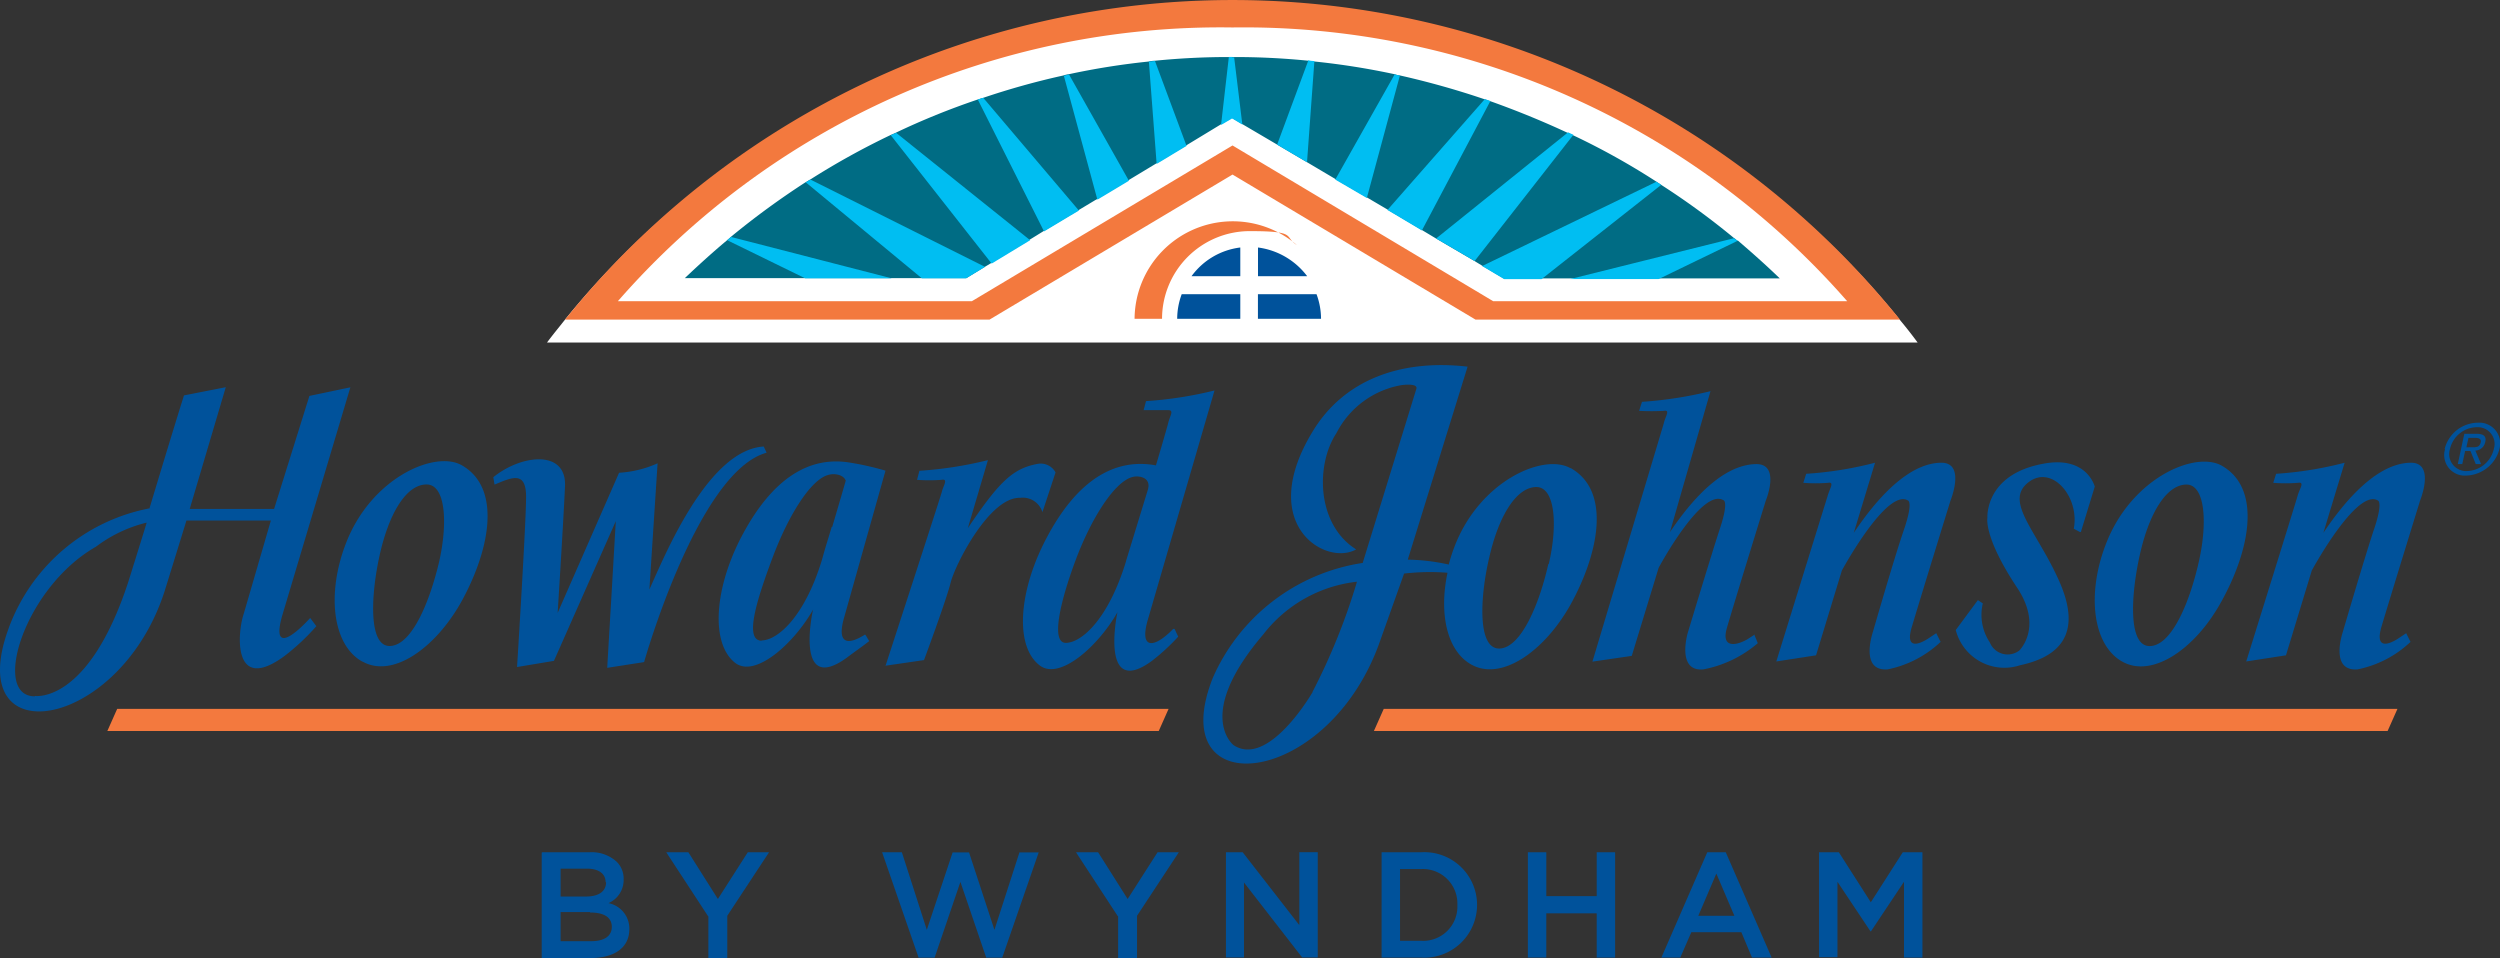
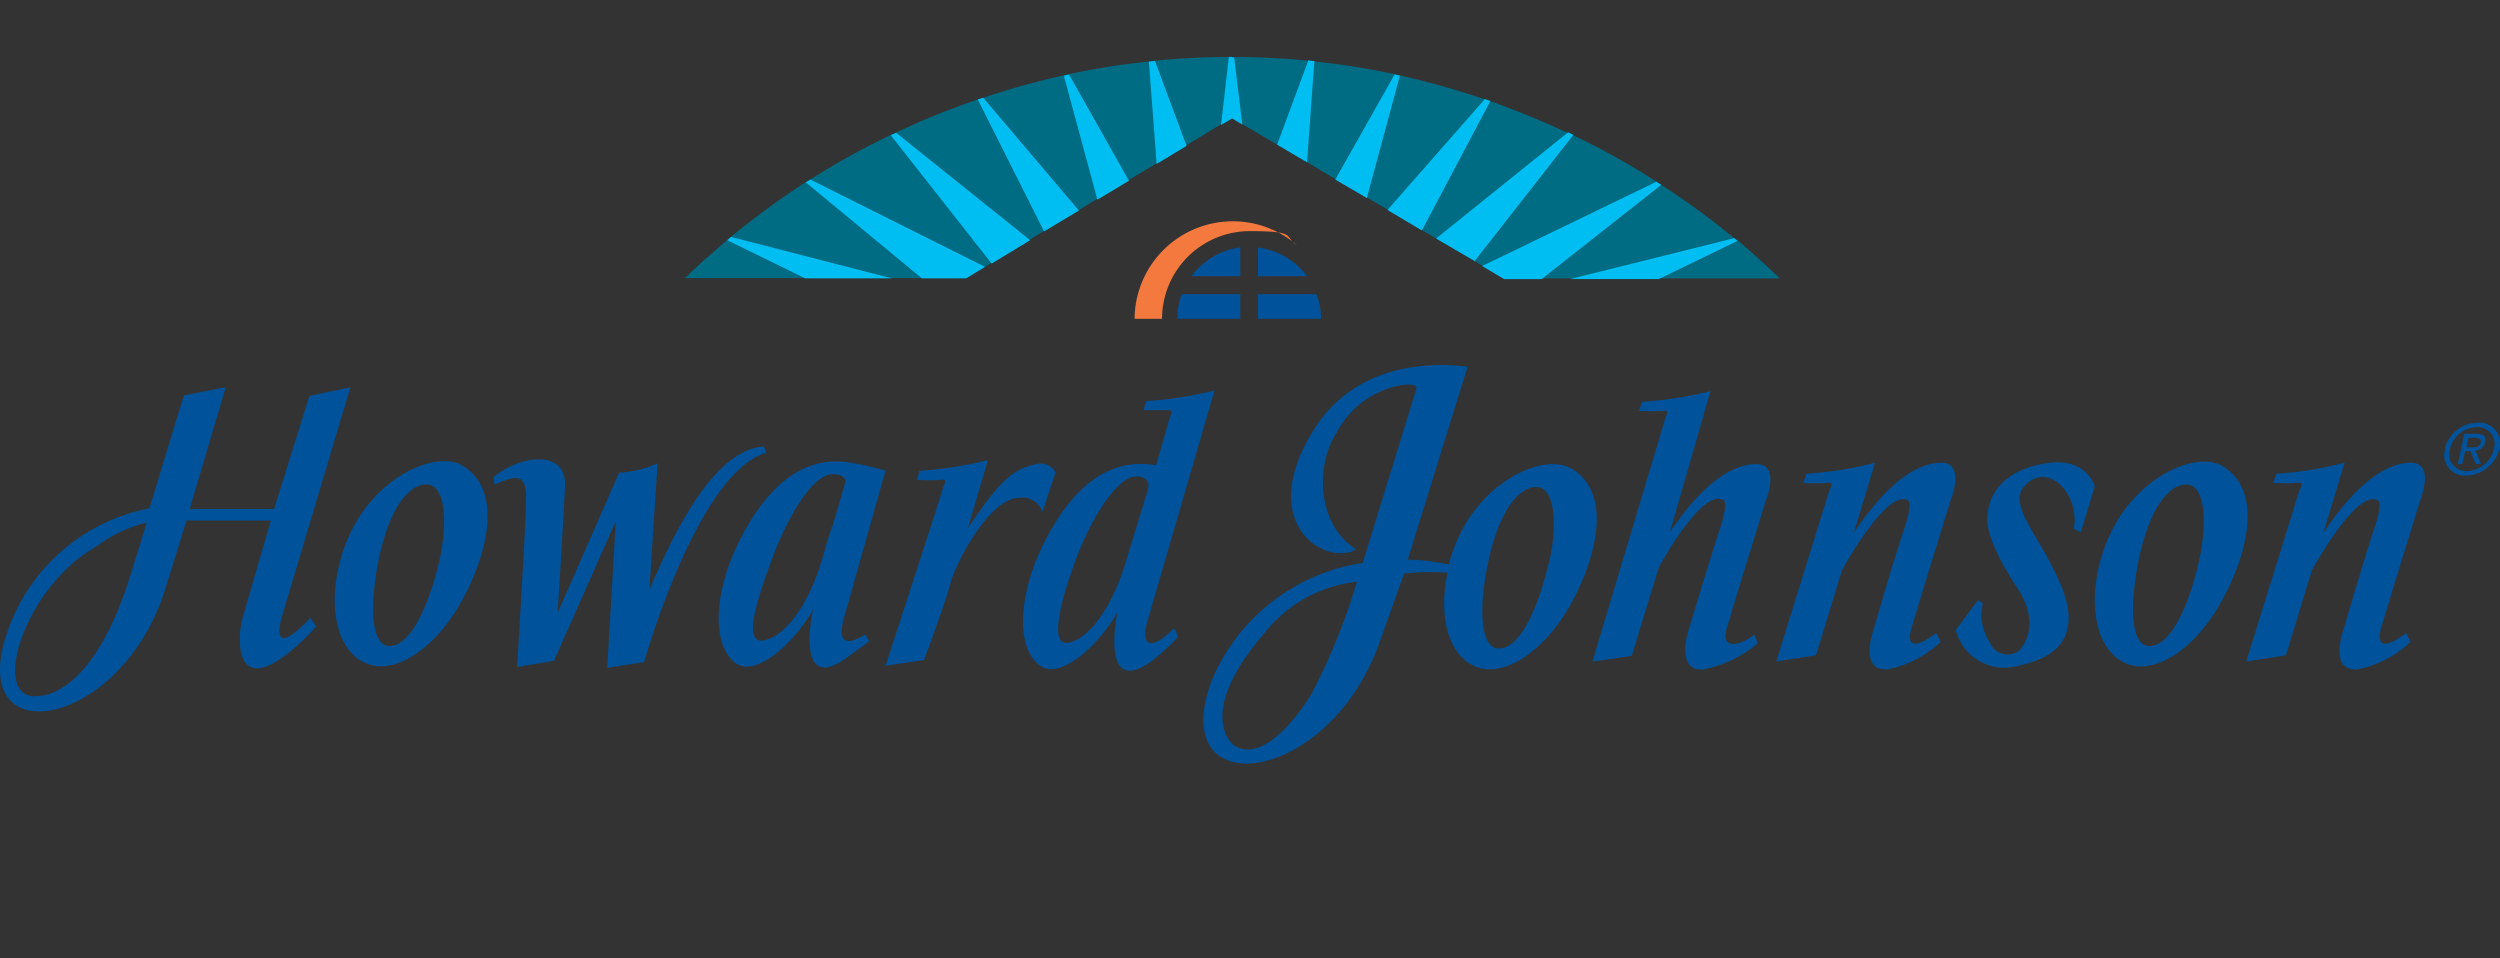
<svg xmlns="http://www.w3.org/2000/svg" id="hojo_reg_bywynd_rgb_pos" width="105.811" height="40.547" viewBox="0 0 105.811 40.547">
  <rect x="0" y="0" width="105.811" height="40.547" fill="#333333" stroke="none" />
-   <path id="Path_780" data-name="Path 780" d="M182.217,257.917h1.994a1.571,1.571,0,0,1,1.162.4,1.006,1.006,0,0,1,.295.746h0a1.066,1.066,0,0,1-.642,1.006,1.1,1.1,0,0,1,.884,1.093h0c0,.815-.659,1.231-1.648,1.231H182.2v-4.457Zm2.688,1.266c0-.347-.277-.572-.78-.572H183v1.179h1.075c.5,0,.85-.191.85-.607h0Zm-.659,1.266H183v1.231h1.3c.538,0,.867-.208.867-.607h0c0-.381-.295-.607-.919-.607Zm12.348-2.532h.85L198.5,261.2l1.093-3.278h.694l1.075,3.278,1.058-3.278h.815l-1.544,4.457h-.676l-1.093-3.208-1.093,3.208h-.676l-1.543-4.457Zm9.989,2.705-1.769-2.705h.936L207,259.894l1.266-1.977h.9l-1.769,2.688v1.786h-.8v-1.769Zm-17.342,0-1.769-2.705h.936l1.249,1.977,1.266-1.977h.9l-1.769,2.688v1.786h-.8v-1.769Zm21.9-2.705h.728L214.266,261v-3.087h.78v4.457h-.659l-2.463-3.174v3.174h-.763v-4.457Zm6.607,0h1.665a2.232,2.232,0,0,1,2.376,2.22h0a2.235,2.235,0,0,1-2.376,2.237h-1.665Zm.78.711v3.035h.884a1.448,1.448,0,0,0,1.543-1.509h0a1.461,1.461,0,0,0-1.543-1.526Zm5.411-.711h.78v1.856h2.133v-1.856h.78v4.457h-.78V260.5h-2.133v1.873h-.78Zm7.613,0h.763l1.942,4.457h-.832l-.451-1.075h-2.116l-.468,1.075h-.8l1.942-4.457Zm1.127,2.688-.763-1.786-.763,1.786h1.526Zm3.59-2.688h.832l1.353,2.116,1.353-2.116h.832v4.457h-.78v-3.208l-1.4,2.1h-.017l-1.4-2.1v3.191h-.78V257.9Z" transform="translate(-159.273 -221.845)" fill="#00529b" />
  <g id="Group_403" data-name="Group 403" transform="translate(0 15.456)">
    <path id="Path_781" data-name="Path 781" d="M87.442,151.849l1.665-.243s.937-2.515,1.127-3.278,1.648-3.642,2.948-3.59a.867.867,0,0,1,.937.607l.555-1.682a.713.713,0,0,0-.746-.364c-1.041.191-1.613.711-2.966,2.723l.85-2.879a16.406,16.406,0,0,1-2.9.451l-.1.382a6.634,6.634,0,0,0,1.041,0c.295-.052.069.243,0,.538-.087.312-2.376,7.336-2.376,7.336h-.035Zm12.209-1.561c-.746.78-1.474.954-1.058-.434l2.81-9.66a16.4,16.4,0,0,1-2.9.451l-.1.382h1.041c.26,0,.069.243,0,.538-.052.208-.26.919-.52,1.8h0c-1.682-.312-3.312.538-4.665,3.139-1.145,2.2-1.318,4.509-.26,5.324.85.659,2.5-.832,3.3-2.255-.035.1-.746,3.677,1.457,2.064a8.827,8.827,0,0,0,1.11-1.023l-.156-.33h-.052Zm-1.994-2.862c-.763,2.5-1.908,3.451-2.549,3.451s-.243-1.734.416-3.5,1.648-3.33,2.411-3.521c.243-.069.815,0,.642.555l-.919,3h0Zm-11.047,3.1c-.711.451-1.231.434-.867-.78l1.734-6.157a11.633,11.633,0,0,0-1.439-.33c-1.7-.312-3.312.555-4.665,3.139-1.145,2.2-1.3,4.509-.26,5.324.85.659,2.5-.832,3.3-2.255-.035.121-.78,3.642,1.439,2.029.295-.225.624-.451.936-.694l-.156-.26h0Zm-4.37.26c-.763,0-.208-1.734.451-3.5s1.613-3.33,2.376-3.52c.243-.069.624-.017.728.243-.191.676-.4,1.37-.572,1.96H85.2c-.1.347-.26.832-.4,1.353-.746,2.48-1.908,3.451-2.567,3.451h0Zm.1-8.22c-2.376.121-4.214,4.63-4.856,6.053l.347-5.342a4.632,4.632,0,0,1-1.63.4l-2.6,5.931s.225-3.521.312-5.359c.069-1.578-1.873-1.335-3.035-.382l.052.312c.746-.312,1.335-.59,1.335.52s-.382,7.2-.382,7.2l1.561-.26,2.619-5.914h0l-.364,6.209,1.561-.243h0s2.272-8.064,5.185-8.862l-.121-.26h0Zm-17.013,9.1c-1.266-.711-1.509-2.9-.676-5.029,1.075-2.757,3.763-3.919,4.891-3.278,1.734.989,1.162,3.659-.035,5.81-1.11,1.96-2.9,3.208-4.162,2.5H65.33Zm.746-4.526c-.382,1.7-.5,3.954.468,3.867.9-.069,1.648-1.873,2.046-3.573.382-1.7.26-3.312-.572-3.26-.85.035-1.561,1.266-1.942,2.966Zm-14.6,6c-1.856,0-.451-4.6,2.584-6.33a5.871,5.871,0,0,1,2.15-1.023c-.052.191-.78,2.515-.78,2.515-1.7,5.185-3.954,4.821-3.954,4.821h0Zm4.873-7.96a7.941,7.941,0,0,0-6,5.133c-1.942,5.394,4.821,4.249,6.66-1.752l.884-2.861h3.573l-1.145,3.937c-.277.8-.486,3.416,1.717,1.8a9.418,9.418,0,0,0,1.353-1.266l-.26-.347c-.832.9-1.613,1.387-1.179-.121l2.879-9.642-1.734.364L61.6,145.207H58.029l1.526-5.151-1.769.347c-.382,1.214-.919,2.983-1.457,4.769h0Zm75.6,5.289-.312.208s-1.11.78-.711-.5c.382-1.283,1.63-5.324,1.63-5.324s.659-1.613-.4-1.6-2.307.9-3.694,2.966l.9-2.966a15.478,15.478,0,0,1-2.914.468l-.121.382a6.634,6.634,0,0,0,1.041,0c.295-.052.069.243-.017.572-.1.312-2.168,6.989-2.168,6.989l1.682-.26,1.093-3.59s1.89-3.486,2.792-2.966c0,0,.243.035-.156,1.214-.416,1.2-1.318,4.336-1.318,4.336s-.59,1.7.624,1.6a4.575,4.575,0,0,0,2.237-1.162l-.191-.382h0Zm19.892,0-.312.208s-1.11.78-.728-.5,1.63-5.324,1.63-5.324.659-1.613-.4-1.6-2.307.9-3.694,2.966l.9-2.966a15.451,15.451,0,0,1-2.9.468l-.121.382a6.634,6.634,0,0,0,1.041,0c.312-.052.069.243-.017.572-.087.312-2.168,6.989-2.168,6.989l1.682-.26,1.093-3.59s1.89-3.486,2.792-2.966c0,0,.243.035-.156,1.214-.4,1.2-1.318,4.336-1.318,4.336s-.59,1.7.624,1.6a4.574,4.574,0,0,0,2.237-1.162l-.191-.382h0Zm1.63-7.8a1.463,1.463,0,0,1,1.4-1.11.881.881,0,0,1,.919,1.11,1.5,1.5,0,0,1-1.4,1.127.872.872,0,0,1-.9-1.127h0Zm.954.936a1.2,1.2,0,0,0,1.127-.936.71.71,0,0,0-.728-.919,1.18,1.18,0,0,0-1.127.919.718.718,0,0,0,.728.936Zm-.191-.295h-.208l.277-1.283h.5c.312,0,.451.1.382.364a.44.44,0,0,1-.416.347l.243.572h-.225l-.225-.555h-.225l-.121.555h0Zm.4-.711c.173,0,.312,0,.364-.208.035-.156-.1-.191-.243-.191h-.277l-.087.4Zm-16.562,3.59.59-1.925s-.33-1.318-2.168-.971c-2.5.451-2.376,2.289-2.376,2.289s-.173.8,1.249,2.948c1.127,1.682.1,2.671.1,2.671a.813.813,0,0,1-1.249-.347,2.1,2.1,0,0,1-.295-1.648l-.208-.139-.937,1.266a2.125,2.125,0,0,0,2.723,1.491c2.272-.486,2.376-1.925,1.665-3.538-.936-2.133-2.359-3.382-1.318-4.2.989-.78,2.185.607,1.925,1.96l.26.139h.035Zm1.752,5.48c-1.266-.711-1.509-2.9-.676-5.012,1.075-2.757,3.763-3.919,4.891-3.278,1.734.989,1.162,3.659-.052,5.81-1.093,1.96-2.9,3.191-4.162,2.48h0Zm.746-4.526c-.382,1.7-.52,3.954.468,3.867.9-.069,1.648-1.873,2.029-3.573.382-1.682.26-3.3-.555-3.26-.85.035-1.561,1.266-1.942,2.966Zm-16.3,3.382-.295.191c-.434.26-1.145.434-.884-.468.364-1.249,1.648-5.393,1.648-5.393s.642-1.561-.416-1.544-2.289.867-3.642,2.879l1.717-5.966a16.778,16.778,0,0,1-2.9.451l-.121.382a9.947,9.947,0,0,0,1.041,0c.295-.052.069.225,0,.538l-3.018,10.076,1.665-.243L120.2,147.7s1.821-3.4,2.74-2.862c0,0,.243.017-.139,1.179s-1.37,4.44-1.37,4.44-.486,1.648.659,1.543a4.975,4.975,0,0,0,2.307-1.11l-.156-.382h0Zm-7.8-7.041c-1.127-.642-3.815.52-4.891,3.278a7.12,7.12,0,0,0-.26.8,8.608,8.608,0,0,0-1.734-.208l2.532-8.168c-2.879-.33-5.255.59-6.555,2.74-2.411,3.954.555,5.723,1.838,4.995-1.682-1.058-1.717-3.59-.832-4.925a3.828,3.828,0,0,1,2.757-2.029c.746-.087.624.156.624.156l-2.272,7.371a8.274,8.274,0,0,0-6.347,4.873c-2.133,5.411,4.96,4.665,7.11-1.648l.989-2.775a9.54,9.54,0,0,1,1.838-.035c-.364,1.717-.035,3.3,1.006,3.885,1.266.711,3.07-.538,4.18-2.5,1.2-2.15,1.769-4.821.035-5.81Zm-10.908,9.469s-1.856,3.226-3.347,2.255c0,0-1.665-1.266,1.249-4.682a5.824,5.824,0,0,1,3.971-2.237A26.817,26.817,0,0,1,105.547,152.959Zm9.972-5.411c-.382,1.7-1.145,3.5-2.029,3.573-.989.087-.867-2.185-.468-3.867.382-1.682,1.11-2.931,1.96-2.966.815-.035.954,1.561.555,3.26Z" transform="translate(-49.999 -139.124)" fill="#00529b" />
-     <path id="Path_782" data-name="Path 782" d="M76.2,223.936l.416-.936h44.5l-.416.936Zm53.606,0h42.905l.416-.936H130.222l-.416.936Z" transform="translate(-71.656 -208.454)" fill="#f3793e" />
  </g>
  <g id="Group_406" data-name="Group 406" transform="translate(23.152 0)">
    <g id="Group_404" data-name="Group 404" transform="translate(0 0)">
-       <path id="Path_783" data-name="Path 783" d="M212.514,51.2a36.05,36.05,0,0,0-28.251,13.319c-.26.33-.52.642-.763.971h58.011c-.243-.33-.5-.659-.763-.971A35.971,35.971,0,0,0,212.5,51.2Z" transform="translate(-183.5 -50.992)" fill="#fff" />
-       <path id="Path_784" data-name="Path 784" d="M244.4,63.527a36.264,36.264,0,0,0-56.5,0h17.967l10.284-6.139,10.284,6.139ZM216.151,51.162a33.924,33.924,0,0,1,26.014,11.585H227.181l-11.03-6.59-11.03,6.59H190.137A33.866,33.866,0,0,1,216.151,51.162Z" transform="translate(-187.137 -50)" fill="#f3793e" />
      <path id="Path_785" data-name="Path 785" d="M261.67,71.687c-.052-.035-.1-.087-.156-.121a31.871,31.871,0,0,0-3.087-2.255c-.069-.052-.139-.087-.208-.139a30.339,30.339,0,0,0-3.521-1.96c-.069-.035-.156-.069-.225-.1-1.075-.5-2.185-.954-3.312-1.353-.069-.017-.139-.052-.208-.069a35.085,35.085,0,0,0-3.573-1.006,1.06,1.06,0,0,1-.225-.052,31.205,31.205,0,0,0-3.382-.538,1.517,1.517,0,0,1-.277-.035q-1.561-.156-3.122-.156h-.243q-1.561,0-3.122.156a1.518,1.518,0,0,0-.277.035,31.21,31.21,0,0,0-3.382.538,1.06,1.06,0,0,0-.225.052,32.061,32.061,0,0,0-3.416.954c-.069.017-.156.052-.225.069a31.276,31.276,0,0,0-3.451,1.4c-.069.035-.156.069-.225.1a32.174,32.174,0,0,0-3.382,1.873c-.069.035-.139.087-.208.121a34.179,34.179,0,0,0-3.156,2.307c-.052.052-.1.087-.156.139-.624.52-1.214,1.058-1.8,1.613h11.914l.8-.486.26-.156,1.63-.989.59-.364,1.474-.884.78-.468,1.335-.8,1.179-.711,1.266-.763,1.457-.884.468-.278.433.26,1.474.867,1.266.746,1.2.711,1.335.78.85.5,1.457.867.607.364,1.63.954.312.191.936.555h11.689c-.572-.555-1.179-1.093-1.786-1.613Z" transform="translate(-211.273 -61.489)" fill="#006c84" />
      <path id="Path_786" data-name="Path 786" d="M238.322,65.617,242.38,70.4l-1.474.884L238.1,65.7c.069-.017.156-.052.225-.069Zm-3.9,1.6,4.266,5.428,1.63-.989-5.671-4.544C234.576,67.143,234.489,67.178,234.42,67.212Zm7.319-2.532,1.422,5.255,1.335-.8-2.532-4.492a1.058,1.058,0,0,0-.225.052Zm28.528,7.006c-.052-.035-.1-.087-.156-.121L263.173,73.3h3.746l3.33-1.613Zm-3.434-2.515-7.388,3.573.936.555h1.578l5.064-3.989c-.069-.052-.139-.087-.208-.139Zm-7.267-3.5-4.128,4.7,1.457.867,2.9-5.48c-.069-.017-.139-.052-.208-.069ZM248.883,63.9h-.156l-.33,2.879.468-.277.434.26-.347-2.844h-.087Zm14.2,3.191L257.5,71.583l1.63.954,4.18-5.342C263.243,67.16,263.156,67.126,263.087,67.091Zm-17.741-3,.329,4.336,1.266-.763-1.335-3.59a1.517,1.517,0,0,0-.278.035Zm6.746-.035-1.318,3.555,1.266.746.312-4.284a1.517,1.517,0,0,1-.277-.035Zm-24.592,7.6,3.3,1.613h3.659l-6.8-1.752c-.052.052-.1.087-.156.139Zm3.33-2.445,4.908,4.058h1.873l.8-.486-7.388-3.694c-.069.035-.139.087-.208.121Zm24.921-4.578-2.515,4.457,1.335.78,1.4-5.185a1.059,1.059,0,0,1-.225-.052Z" transform="translate(-219.869 -61.489)" fill="#00bef2" />
    </g>
    <g id="Group_405" data-name="Group 405" transform="translate(24.869 9.365)">
      <path id="Path_787" data-name="Path 787" d="M340.716,112.377h2.48a2.99,2.99,0,0,1,.191,1.041h-2.671v-1.041Zm-.746,0h-2.48a2.993,2.993,0,0,0-.191,1.041h2.671v-1.041Zm0-.763V110.4a3.006,3.006,0,0,0-2.064,1.214Zm.746,0H342.8a3.108,3.108,0,0,0-2.081-1.214v1.214Z" transform="translate(-335.496 -109.29)" fill="#00529b" />
      <path id="Path_788" data-name="Path 788" d="M328.062,108.128a3.715,3.715,0,0,1,3.711-3.711c2.046,0,1.422.225,1.994.59a4.157,4.157,0,0,0-6.868,3.122Z" transform="translate(-326.9 -104)" fill="#f3793e" />
    </g>
  </g>
</svg>